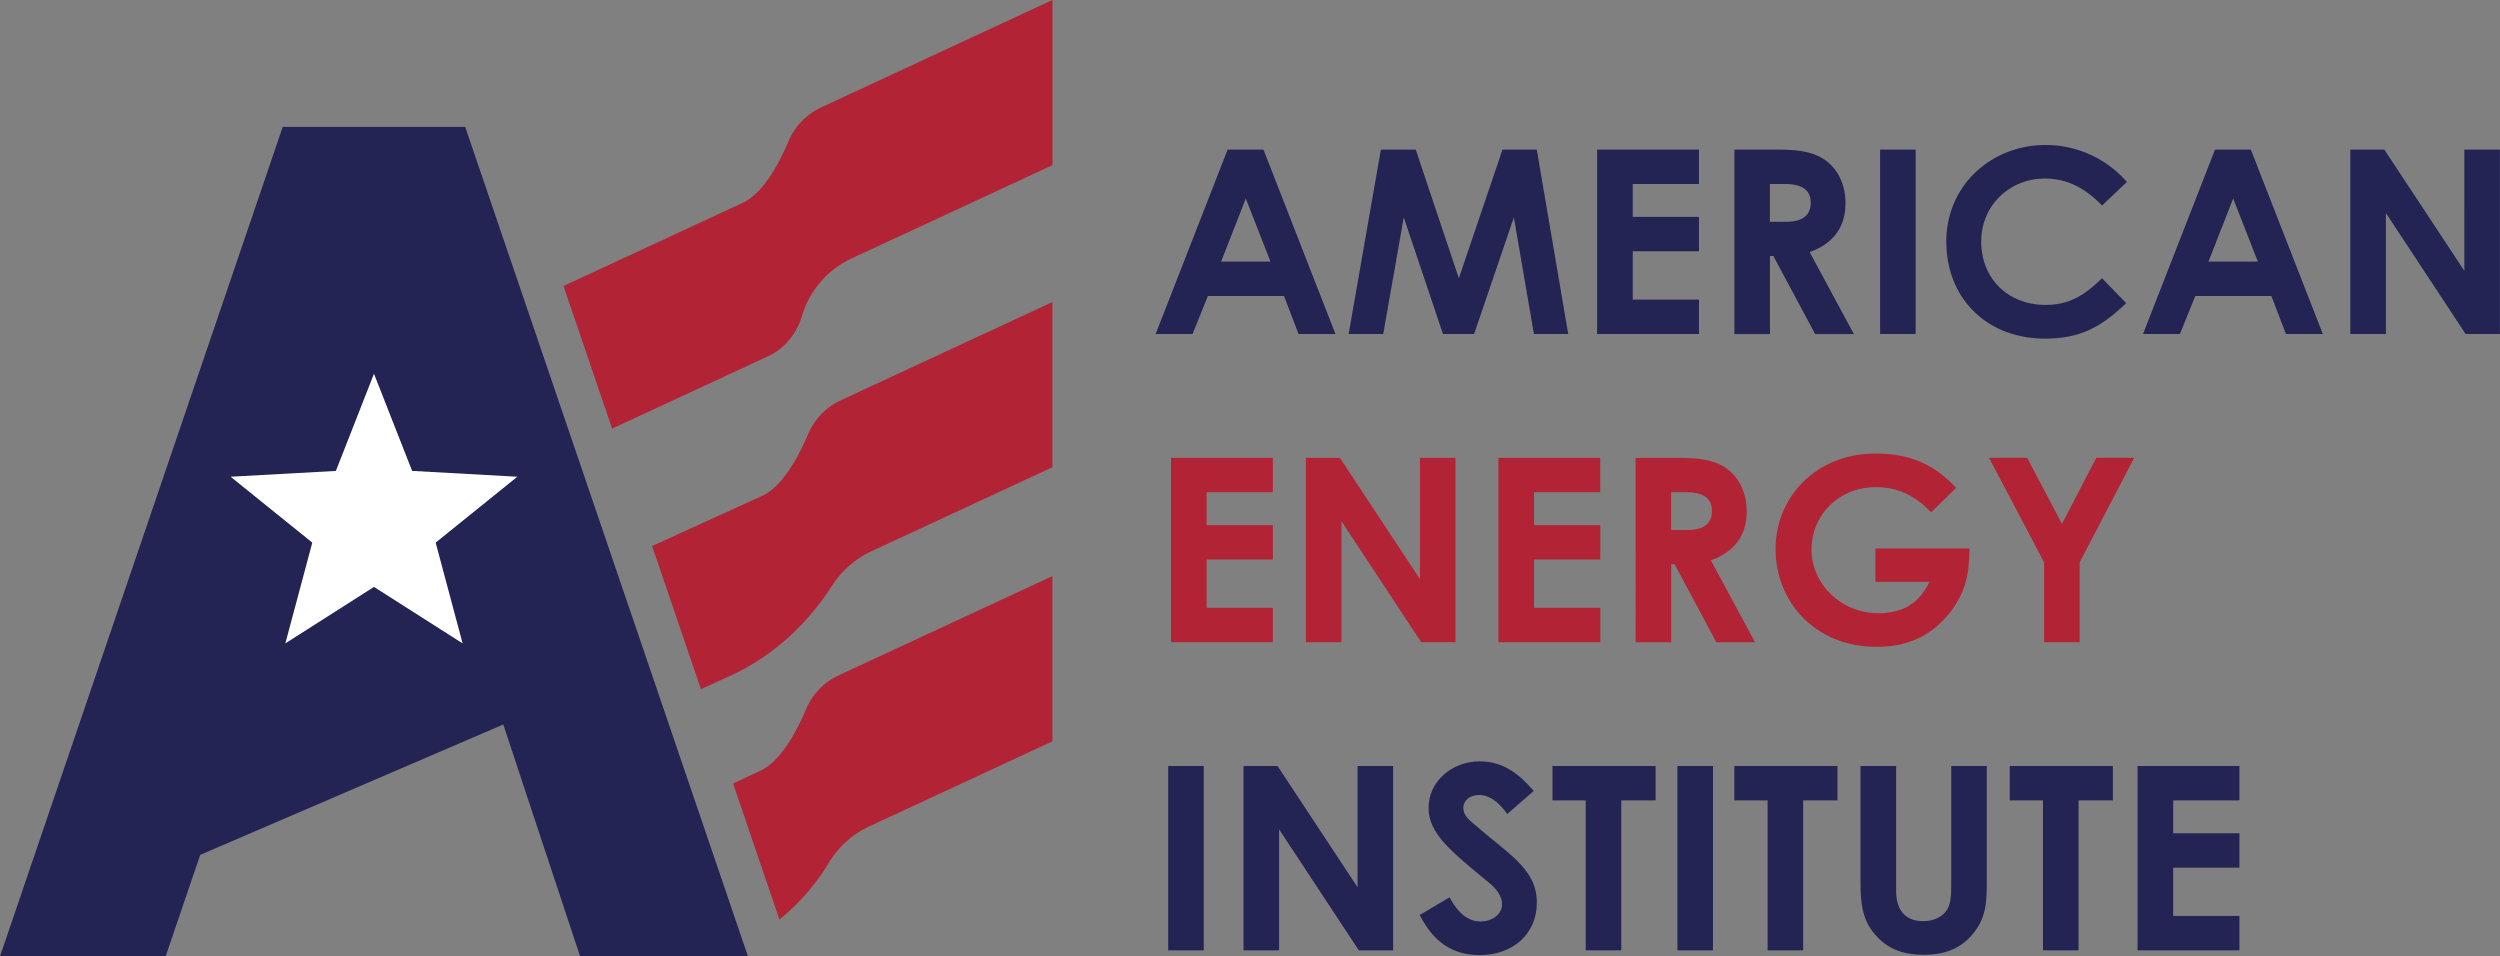
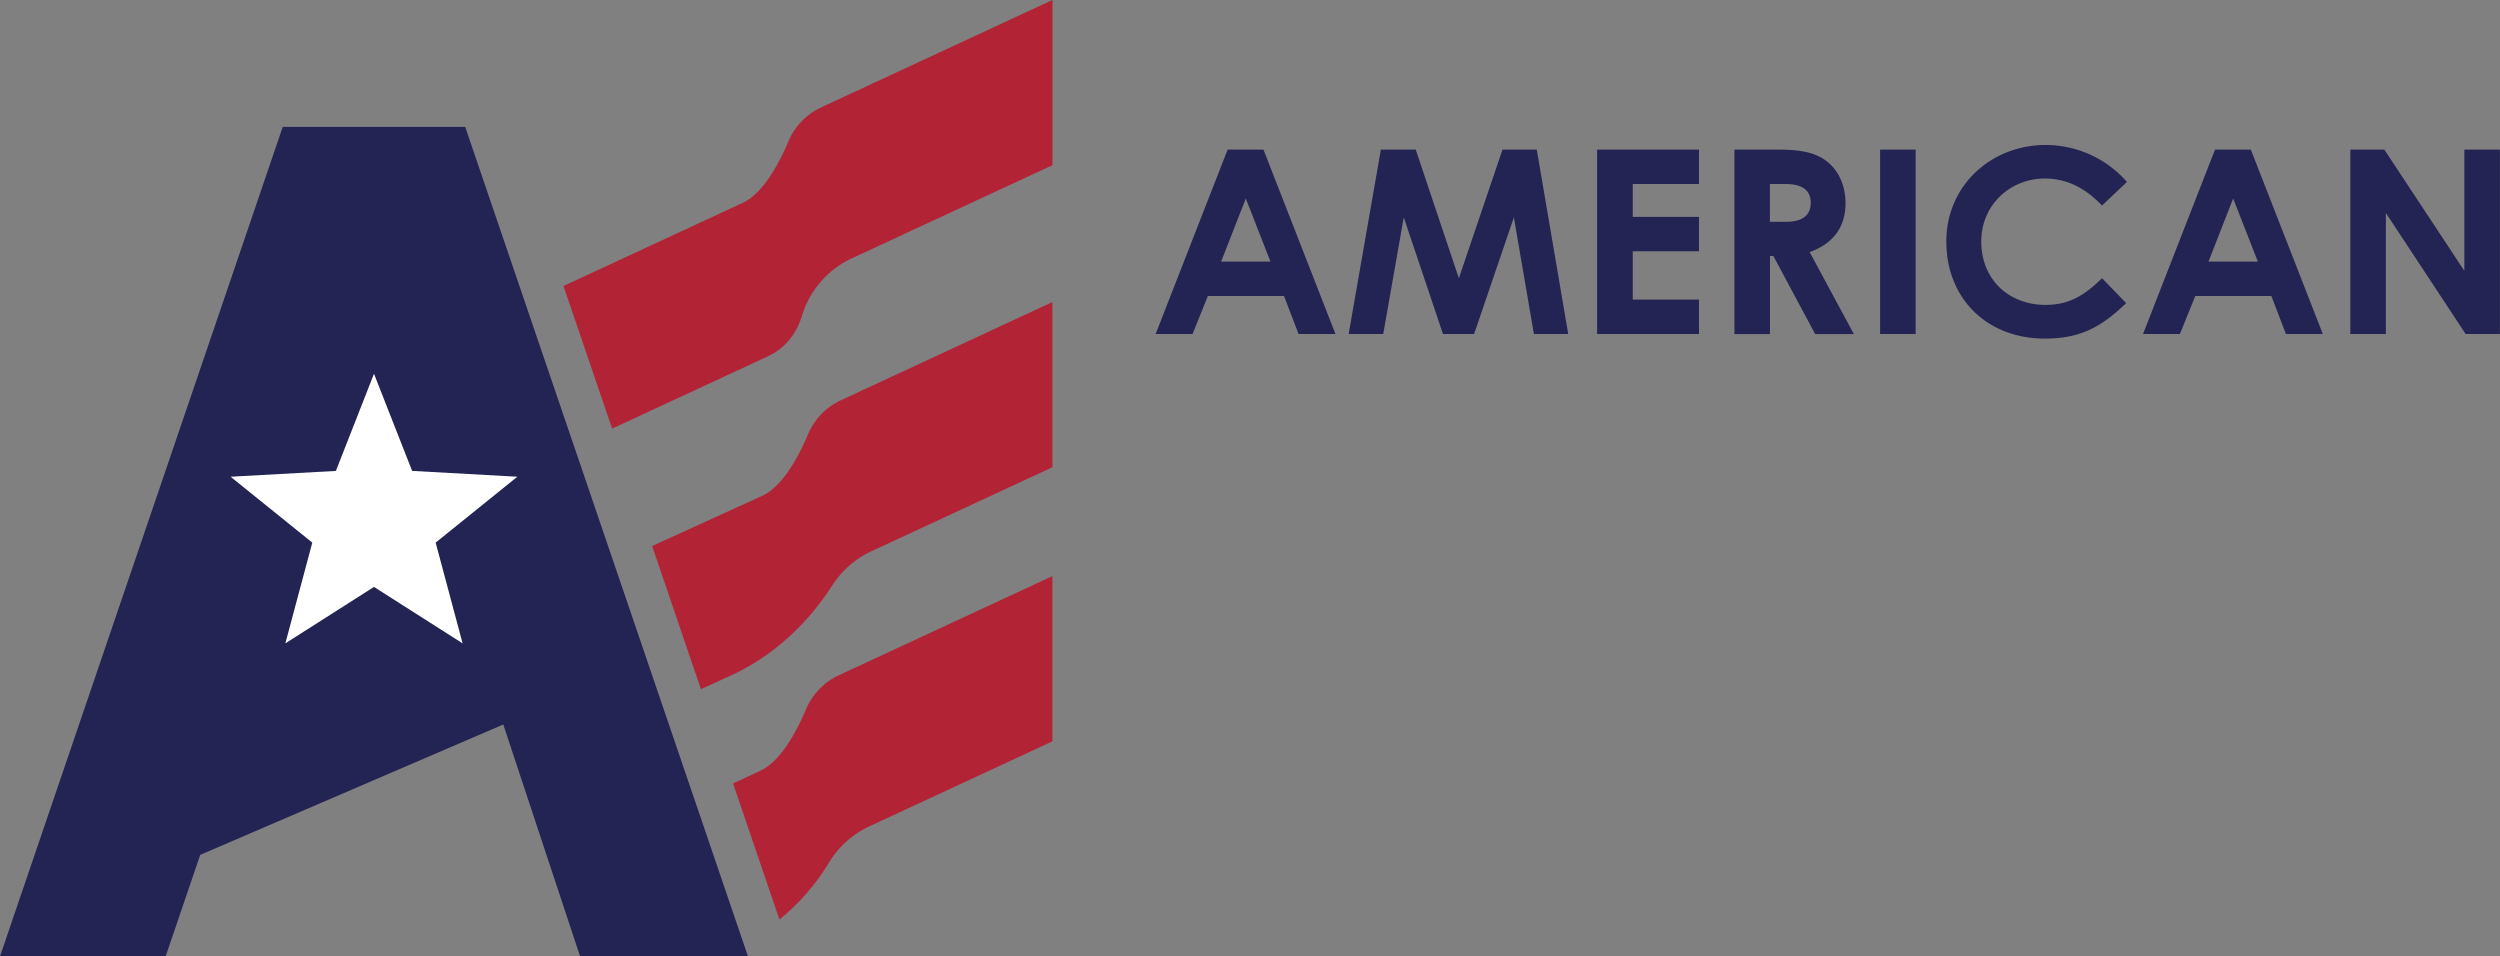
<svg xmlns="http://www.w3.org/2000/svg" width="149" height="57" fill="none">
  <rect width="100%" height="100%" fill="#808080" stroke="none" />
  <g clip-path="url(#clip0_2_3)">
    <path d="M27.726 7.56H16.852L0 57h9.872l2.061-6.05 18.062-7.771 4.577 13.817h10.006L27.725 7.56z" fill="#232454" />
    <path d="M22.289 22.276l2.274 5.79 6.27.347-4.868 3.927 1.606 6.005-5.282-3.365-5.282 3.365 1.606-6.005-4.87-3.927 6.276-.346 2.27-5.79z" fill="#fff" />
-     <path d="M62.723 0L48.955 6.393a3.923 3.923 0 00-1.962 2.025c-.542 1.283-1.493 3.098-2.72 3.667l-10.69 4.961 2.9 8.5 9.292-4.313c.997-.462 1.707-1.349 2.016-2.393a5.557 5.557 0 012.995-3.452l11.942-5.543V0h-.005zm.001 18.003l-12.601 5.849a3.908 3.908 0 00-1.961 2.025c-.543 1.283-1.494 3.097-2.72 3.667l-6.576 2.998 2.908 8.533 1.82-.829c2.494-1.159 4.53-3.056 6.007-5.353a5.587 5.587 0 012.35-2.046l10.773-4.999v-9.845zm-.001 16.333l-12.721 5.906a3.908 3.908 0 00-1.961 2.026c-.543 1.282-1.494 3.097-2.72 3.666l-1.632.759 2.766 8.113a13.116 13.116 0 002.942-3.382 5.576 5.576 0 012.432-2.182l10.894-5.057v-9.849z" fill="#B22435" />
+     <path d="M62.723 0L48.955 6.393a3.923 3.923 0 00-1.962 2.025c-.542 1.283-1.493 3.098-2.72 3.667l-10.69 4.961 2.9 8.5 9.292-4.313c.997-.462 1.707-1.349 2.016-2.393a5.557 5.557 0 012.995-3.452l11.942-5.543V0zm.001 18.003l-12.601 5.849a3.908 3.908 0 00-1.961 2.025c-.543 1.283-1.494 3.097-2.72 3.667l-6.576 2.998 2.908 8.533 1.82-.829c2.494-1.159 4.53-3.056 6.007-5.353a5.587 5.587 0 012.35-2.046l10.773-4.999v-9.845zm-.001 16.333l-12.721 5.906a3.908 3.908 0 00-1.961 2.026c-.543 1.282-1.494 3.097-2.72 3.666l-1.632.759 2.766 8.113a13.116 13.116 0 002.942-3.382 5.576 5.576 0 012.432-2.182l10.894-5.057v-9.849z" fill="#B22435" />
    <path d="M73.167 8.917h2.136l4.29 10.988h-2.2l-.867-2.265H71.99l-.913 2.265h-2.2l4.29-10.988zm1.085 2.908l-1.473 3.766h2.941l-1.472-3.766h.004zm8.052-2.908h2.074l2.57 7.667 2.6-7.667h2.044l1.874 10.988H91.42l-1.193-6.95-2.37 6.95H86l-2.336-6.95-1.223 6.95H80.38L82.3 8.917h.003zm12.885 0h6.071v2.05h-3.948v1.96h3.948v2.049h-3.948v2.879h3.948v2.05h-6.071V8.917zm8.178 0h2.587c1.41 0 2.399.17 3.141.887.559.536.897 1.36.897 2.297 0 1.44-.726 2.417-2.136 2.924l2.633 4.884h-2.307l-2.491-4.653h-.201v4.653h-2.119V8.92l-.004-.004zm2.119 4.302h.977c.959 0 1.456-.384 1.456-1.134 0-.751-.509-1.118-1.519-1.118h-.914v2.252zm6.568-4.302h2.119v10.988h-2.119V8.917zm14.661 9.153c-1.473 1.422-2.741 2.111-4.831 2.111-3.484 0-5.883-2.405-5.883-5.787s2.724-5.753 5.916-5.753a6.44 6.44 0 014.848 2.202l-1.485 1.407c-1.006-1.056-2.107-1.609-3.405-1.609-2.09 0-3.792 1.592-3.792 3.75 0 2.264 1.639 3.781 3.838 3.781 1.377 0 2.308-.552 3.359-1.592l1.439 1.485-.004.004zm5.299-9.153h2.136l4.29 10.988h-2.199l-.868-2.265h-4.535l-.914 2.265h-2.199l4.289-10.988zm1.085 2.908l-1.473 3.766h2.942l-1.473-3.766h.004zm6.98-2.908h2.028l4.769 7.226V8.917h2.12v10.988h-2.045l-4.752-7.21v7.21h-2.12V8.917z" fill="#232454" />
-     <path d="M69.791 27.287h6.071v2.05h-3.947v1.96h3.947v2.05h-3.947v2.878h3.947v2.05h-6.07V27.287zm8.041 0h2.027l4.77 7.227v-7.227h2.119v10.988h-2.044l-4.753-7.21v7.21h-2.12V27.287zm11.474 0h6.07v2.05H91.43v1.96h3.947v2.05H91.43v2.878h3.947v2.05h-6.07V27.287zm8.174 0h2.586c1.411 0 2.399.17 3.142.887.559.536.897 1.361.897 2.297 0 1.44-.726 2.417-2.136 2.925l2.633 4.883h-2.308l-2.49-4.652h-.2v4.652h-2.12V27.291l-.005-.004zm2.119 4.302h.976c.96 0 1.456-.383 1.456-1.134 0-.75-.509-1.118-1.518-1.118h-.914v2.252zm17.778 1.101c0 1.485-.216 2.727-1.331 4.026-1.084 1.254-2.432 1.835-4.197 1.835-3.701 0-6.025-2.71-6.025-5.832s2.445-5.691 5.962-5.691c2.199 0 3.61.767 4.799 2.05l-1.486 1.455c-.943-.981-1.982-1.5-3.296-1.5-2.228 0-3.838 1.682-3.838 3.72 0 2.037 1.748 3.794 3.98 3.794 1.473 0 2.445-.598 3.05-1.868h-3.221V32.69h5.603zm1.165-5.403h2.278l2.073 3.935 2.045-3.935h2.261l-3.25 6.228v4.76h-2.12v-4.76l-3.283-6.228h-.004z" fill="#B22435" />
-     <path d="M69.624 45.654h2.12V56.64h-2.12V45.654zm4.49 0h2.028l4.769 7.226v-7.226h2.12V56.64h-2.045l-4.752-7.21v7.21h-2.12V45.654zm12.279 7.824c.51.948 1.098 1.44 1.844 1.44.747 0 1.286-.459 1.286-1.028 0-.396-.263-.858-.714-1.225-2.307-1.913-3.667-2.953-3.667-4.516 0-1.563 1.377-2.772 3.05-2.772 1.41 0 2.336.75 3.22 1.761l-1.58 1.378c-.526-.734-1.069-1.134-1.674-1.134-.559 0-.943.322-.943.767s.326.705.651.981c2.074 1.807 3.73 2.665 3.73 4.67 0 1.835-1.393 3.122-3.404 3.122-1.628 0-2.758-.78-3.576-2.388l1.781-1.056h-.004zm6.134-7.824h6.146v2.05h-2.045v8.937h-2.12v-8.938h-1.981v-2.05zm7.448 0h2.119V56.64h-2.12V45.654zm3.392 0h6.146v2.05h-2.045v8.937h-2.119v-8.938h-1.982v-2.05zm7.522 0h2.12v7.44c0 1.192.588 1.807 1.611 1.807.605 0 1.147-.244 1.41-.66.233-.35.263-.858.263-1.44v-7.147h2.119v6.995c0 1.208-.062 2.128-.897 3.093-.713.813-1.64 1.163-2.85 1.163-1.21 0-2.061-.322-2.758-1.04-.897-.919-1.022-1.913-1.022-3.336v-6.871l.004-.004zm8.892 0h6.146v2.05h-2.045v8.937h-2.119v-8.938h-1.982v-2.05zm7.619 0h6.07v2.05h-3.947v1.959h3.947v2.05h-3.947v2.878h3.947v2.05h-6.07V45.654z" fill="#232454" />
  </g>
  <defs>
    <clipPath id="clip0_2_3">
      <path fill="#fff" d="M0 0h149v57H0z" />
    </clipPath>
  </defs>
</svg>